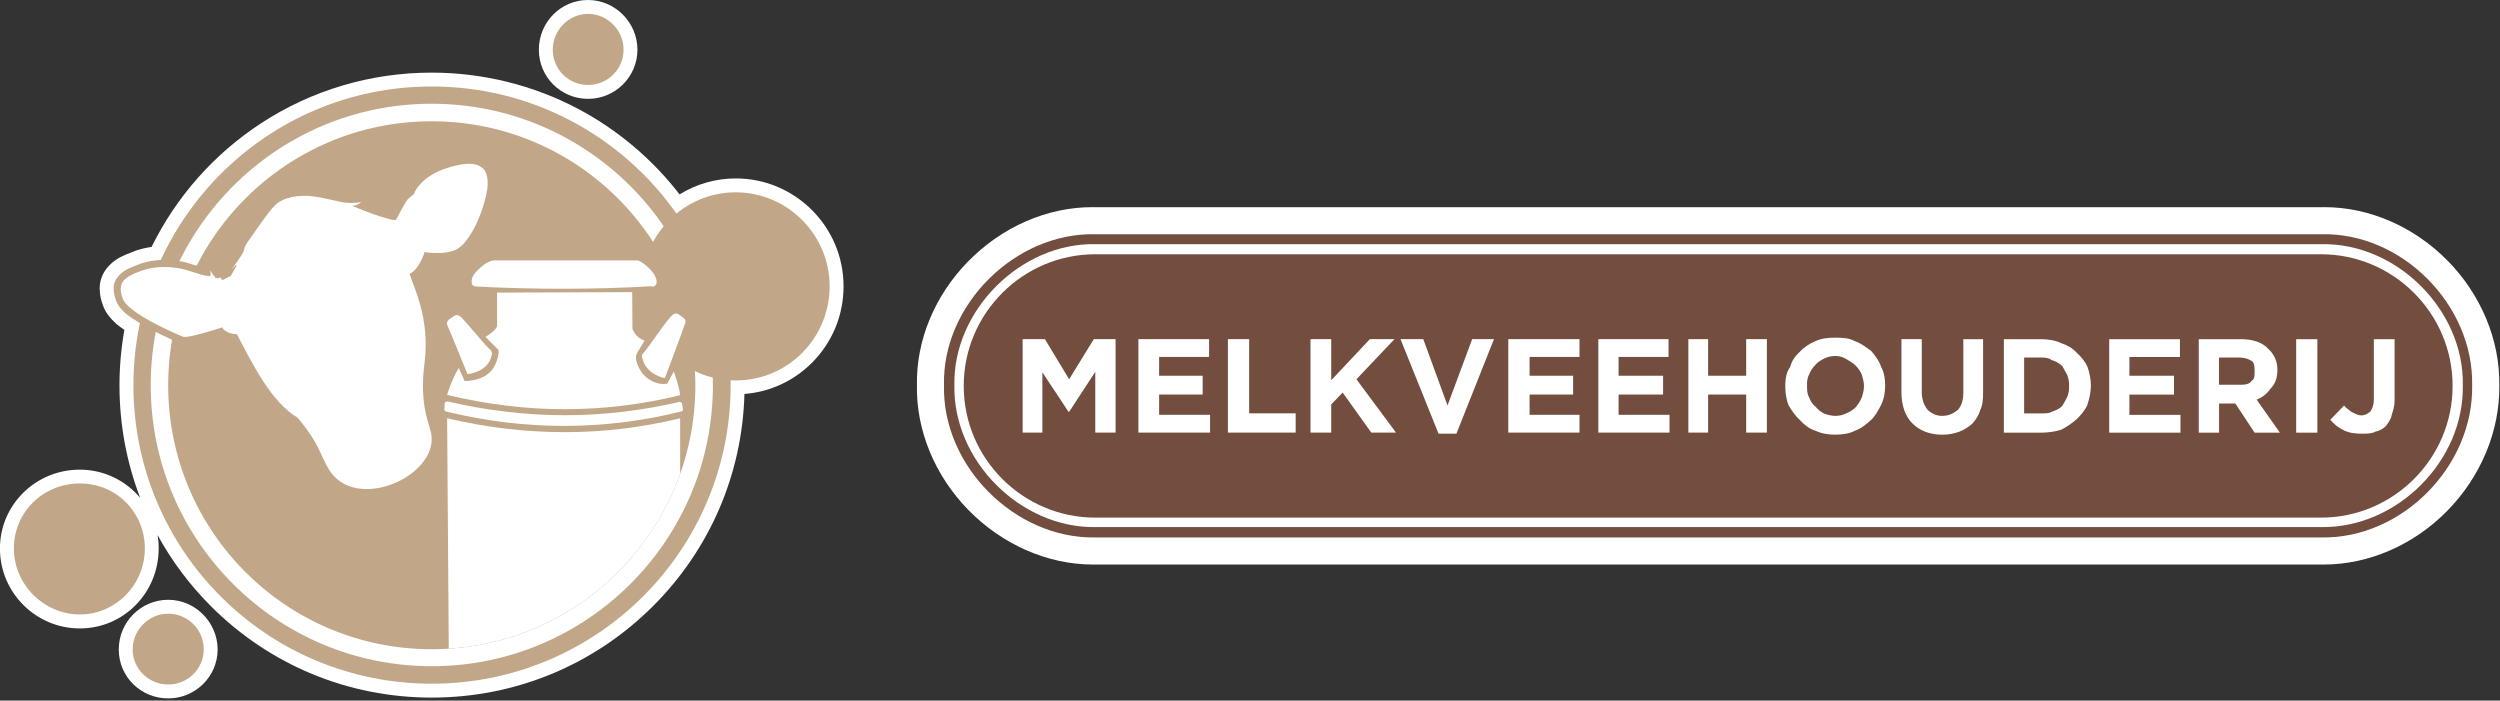
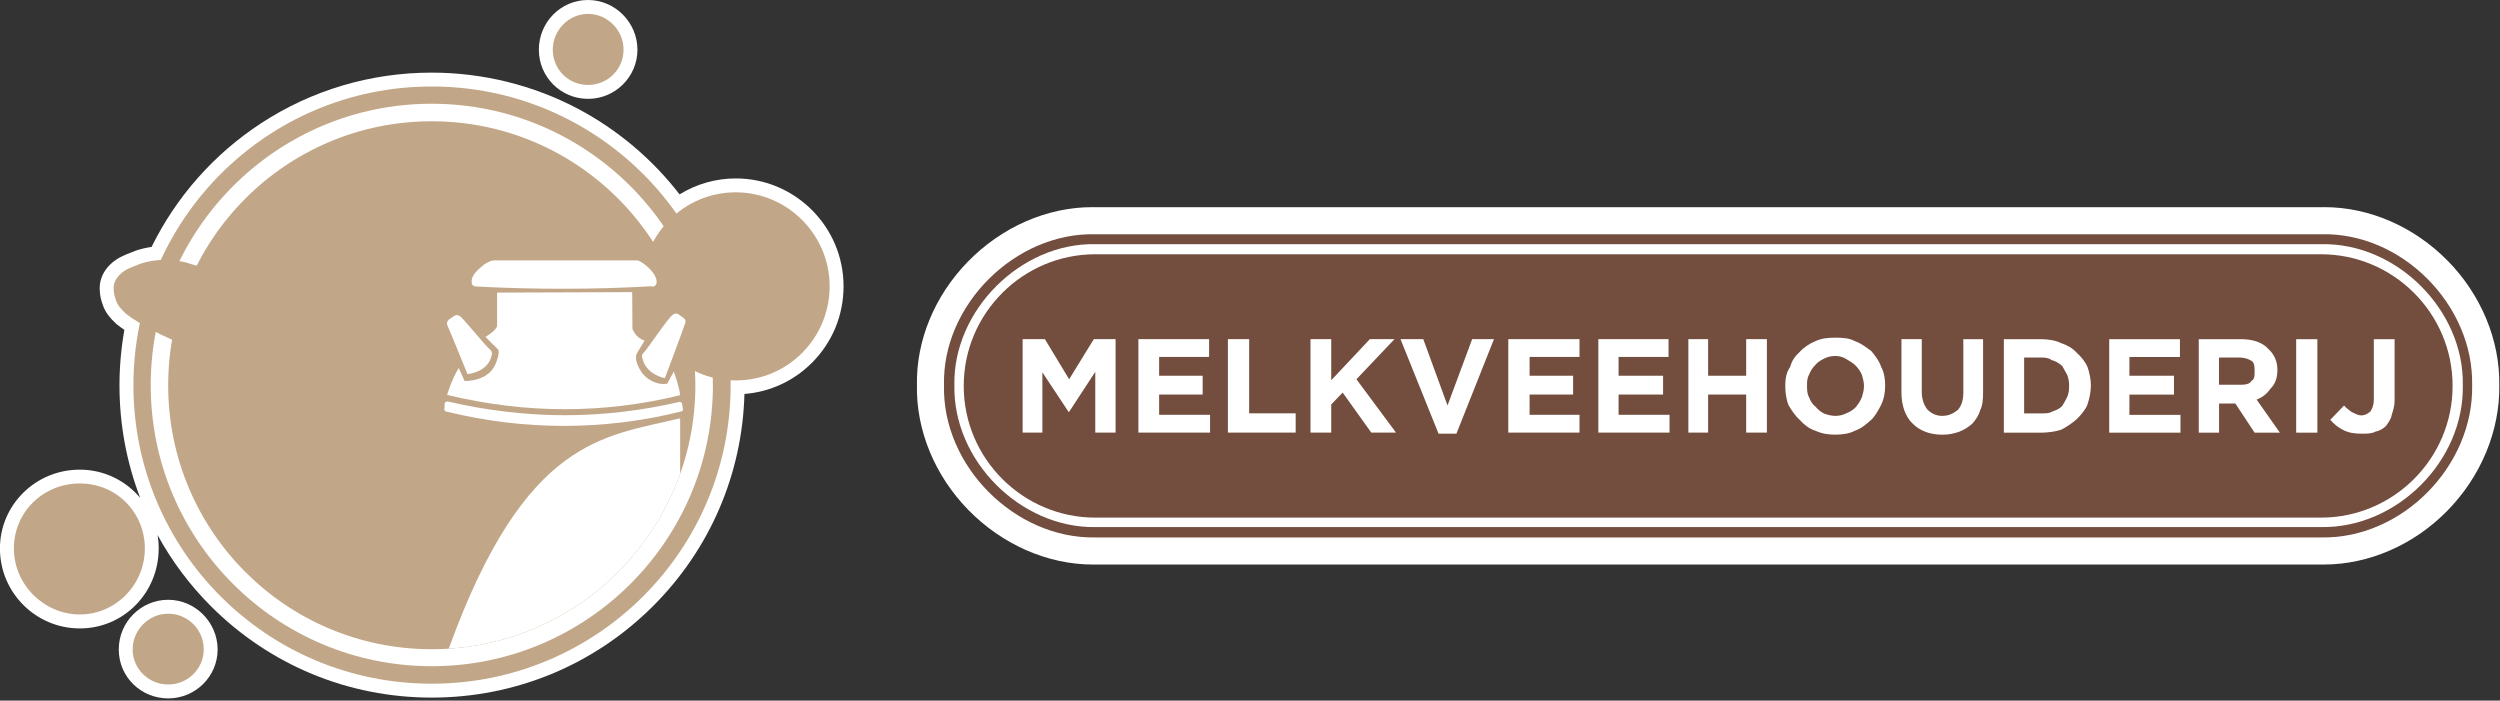
<svg xmlns="http://www.w3.org/2000/svg" width="810" height="227" viewBox="0 0 810 227" fill="none">
  <rect x="0" y="0" width="810" height="227" fill="#333333" stroke="none" />
  <g clip-path="url(#clip0_6_84)">
    <path fill-rule="evenodd" clip-rule="evenodd" d="M793.03 84.48C782.2 73.45 767.66 67.12 753.15 67.12C752.77 67.12 752.4 67.12 752.02 67.13H354.98C354.61 67.13 354.23 67.12 353.86 67.12C339.22 67.12 324.53 73.56 313.58 84.79C302.79 95.85 296.79 110.42 297.09 124.8C296.79 139.34 302.84 154.05 313.7 165.18C324.69 176.44 339.42 182.91 354.11 182.91C354.4 182.91 354.68 182.91 354.96 182.91H752.05C752.34 182.91 752.62 182.91 752.91 182.91C767.47 182.91 782.06 176.57 792.92 165.5C803.85 154.37 809.99 139.54 809.77 124.8C809.99 110.22 803.9 95.53 793.04 84.47L793.03 84.48Z" fill="white" />
    <path fill-rule="evenodd" clip-rule="evenodd" d="M354.88 79.11C330.69 78.64 308.74 100.6 309.22 124.81C308.74 149.31 330.69 171.11 354.88 170.78H752.12C776.64 171.11 798.42 149.32 797.95 124.81C798.42 100.6 776.63 78.64 752.12 79.11H354.88ZM354.88 75.9H752.12C778.23 75.27 801.46 98.82 800.98 124.8C801.46 151.05 778.23 174.61 752.12 174.13H354.88C328.94 174.61 305.21 151.05 305.86 124.8C305.21 98.82 328.94 75.27 354.88 75.9Z" fill="#734D3E" />
    <path fill-rule="evenodd" clip-rule="evenodd" d="M354.88 82.38H752C775.48 82.38 794.64 101.53 794.64 125V125.09C794.64 148.56 775.48 167.71 752 167.71H354.88C331.41 167.71 312.25 148.56 312.25 125.09V125C312.25 101.53 331.41 82.38 354.88 82.38Z" fill="#734D3E" />
    <path fill-rule="evenodd" clip-rule="evenodd" d="M331.34 109.88H338.55L346.4 122.88L354.4 109.88H361.45V140.17H354.87V120.47L346.39 133.45H346.22L337.73 120.63V140.17H331.33V109.88H331.34ZM368.84 109.88H391.75V115.65H375.56V121.73H389.66V127.84H375.56V134.4H392.06V140.17H368.84V109.88V109.88ZM397.84 109.88H404.73V133.93H419.8V140.17H397.84V109.88V109.88ZM424.6 109.88H431.32V123.2L443.84 109.88H451.82L439.49 122.88L452.31 140.17H444.3L435.02 127.19L431.32 131.05V140.17H424.6V109.88V109.88ZM453.75 109.88H461.14L469 131.37L476.98 109.88H484.05L471.88 140.51H466.09L453.76 109.88H453.75ZM488.69 109.88H511.76V115.65H495.59V121.73H509.69V127.84H495.59V134.4H511.76V140.17H488.69V109.88ZM517.86 109.88H540.61V115.65H524.42V121.73H538.84V127.84H524.42V134.4H540.93V140.17H517.86V109.88V109.88ZM547.03 109.88H553.43V121.74H565.76V109.88H572.47V140.17H565.76V127.84H553.43V140.17H547.03V109.88ZM594.76 134.74C596.06 134.74 597.17 134.41 598.14 133.94C599.4 133.46 600.37 132.81 601.18 132.01C601.98 131.06 602.78 129.94 603.25 128.66C603.58 127.54 603.92 126.56 603.92 125.12V124.82C603.92 123.85 603.59 122.56 603.25 121.45C602.78 120.31 601.99 119.2 601.18 118.4C600.37 117.61 599.25 116.95 598.14 116.31C597.16 115.66 595.89 115.34 594.76 115.34C593.01 115.34 592.06 115.66 590.76 116.31C589.65 116.94 588.99 117.28 588.18 118.24C587.25 119.2 586.6 120.15 586.11 121.45C585.48 122.56 585.48 123.86 585.48 124.82C585.48 126.26 585.48 127.54 586.11 128.66C586.6 129.94 587.25 131.07 588.18 131.7C588.99 132.67 589.96 133.47 590.91 133.95C592.05 134.42 593.49 134.75 594.75 134.75L594.76 134.74ZM594.76 140.83C592.2 140.83 590.29 140.51 588.18 139.55C586.11 138.92 584.34 137.44 583.08 136C581.64 134.74 580.51 132.97 579.54 131.37C578.73 129.46 578.43 127.19 578.43 125.11V124.81C578.43 122.88 578.73 120.63 580.03 118.86C580.51 116.93 581.64 115.33 583.08 114.05C584.34 112.61 586.27 111.33 588.18 110.54C590.28 109.57 592.36 109.4 594.76 109.4C597.16 109.4 599.25 109.57 601.02 110.54C603.25 111.33 604.7 112.61 606.32 113.75C607.6 115.33 608.86 116.92 609.49 118.85C610.47 120.62 610.79 122.87 610.79 124.8C610.79 127.04 610.47 129.11 609.49 131.18C608.56 132.96 607.6 134.73 606.32 135.99C604.71 137.43 602.95 138.9 601.02 139.54C599.25 140.51 596.86 140.82 594.76 140.82V140.83ZM629.21 140.83C625.23 140.83 622.02 139.55 619.76 137.3C617.37 135.07 616.07 131.53 616.07 127.05V109.88H622.65V127.05C622.65 129.46 623.46 131.37 624.43 132.65C625.71 133.93 627.3 134.74 629.21 134.74C631.47 134.74 632.92 133.94 634.35 132.81C635.47 131.53 636.12 129.76 636.12 127.2V109.89H642.52V127.06C642.52 129.47 642.36 131.38 641.55 132.98C641.06 134.75 640.11 136.01 638.99 137.31C637.71 138.43 636.41 139.22 634.82 139.87C632.91 140.52 631.47 140.84 629.2 140.84L629.21 140.83ZM661.27 133.94C662.55 133.94 663.99 133.94 664.64 133.46C665.92 132.97 667.05 132.66 668.15 131.53C668.48 131.06 669.13 129.93 669.76 128.65C670.24 127.53 670.39 126.55 670.39 125.11V124.81C670.39 123.84 670.24 122.55 669.76 121.44C669.13 120.3 668.48 119.19 668.15 118.55C667.05 117.6 665.92 116.94 664.64 116.64C664 115.99 662.55 115.83 661.27 115.83H655.82V133.94H661.27ZM649.25 109.89H661.27C663.34 109.89 665.92 110.22 667.85 111.19C669.76 111.82 671.53 112.79 672.97 114.4C674.09 115.35 675.69 117.28 676.34 118.87C676.97 120.64 677.45 122.89 677.45 124.82C677.45 127.06 676.97 129.13 676.34 131.06C675.69 132.81 674.09 134.57 672.97 135.71C671.53 136.99 669.76 138.25 667.85 139.22C665.92 139.87 663.35 140.19 661.27 140.19H649.25V109.9V109.89ZM683.39 109.89H706.3V115.66H689.93V121.74H704.37V127.85H689.93V134.41H706.47V140.18H683.39V109.89V109.89ZM725.84 124.66C727.45 124.66 728.89 124.49 729.52 123.36C730.49 122.89 730.49 121.75 730.49 120.31C730.49 118.87 730.49 117.61 729.52 116.94C728.57 116.31 727.11 115.83 725.52 115.83H718.96V124.65H725.84V124.66ZM712.38 109.89H726.17C730.01 109.89 733.22 111.03 734.98 113.1C736.74 114.7 737.88 116.94 737.88 119.84C737.88 122.56 737.08 124.49 735.78 125.77C734.67 127.37 733.24 128.66 731.15 129.47L738.69 140.19H730.5L724.26 130.74H718.98V140.19H712.4V109.9L712.38 109.89ZM743.96 109.89H750.83V140.18H743.96V109.89V109.89ZM765.27 140.52C762.69 140.52 760.78 140.19 759.03 139.22C757.42 138.43 756.13 137.31 755.01 136.01L759.48 131.38C760.29 132.35 761.26 132.98 761.91 133.47C763.03 133.95 763.83 134.58 765.1 134.58C766.37 134.58 767.21 133.95 768.01 133.32C768.64 132.35 769.12 131.21 769.12 129.48V109.9H775.85V129.95C775.85 131.55 775.36 132.99 774.88 134.58C774.73 135.72 773.76 137 773.11 137.96C772.14 138.93 771.04 139.56 769.58 139.87C768.46 140.52 766.7 140.52 765.27 140.52V140.52Z" fill="white" />
    <path fill-rule="evenodd" clip-rule="evenodd" d="M51.431 177.69C51.431 176.22 51.3 174.78 51.06 173.37C55.63 181.72 61.41 189.47 68.32 196.39C87.41 215.5 112.82 226.02 139.87 226.02C166.92 226.02 192.42 215.5 211.56 196.4C230.03 177.96 240.5 153.63 241.2 127.64C249.49 126.99 257.19 123.44 263.11 117.5C269.69 110.9 273.31 102.11 273.31 92.75C273.31 73.49 257.64 57.81 238.38 57.81C231.95 57.81 225.64 59.62 220.18 62.98C211.36 51.56 200.1 42.05 187.37 35.3C172.85 27.6 156.42 23.53 139.86 23.53C120.14 23.53 101.04 29.19 84.63 39.91C69.371 49.87 57.141 63.7 49.111 80C47.431 80.24 45.781 80.62 44.13 81.16L43.99 81.21L43.85 81.27C43.48 81.42 43.1 81.57 42.711 81.72C41.74 82.09 40.751 82.48 39.761 82.94C34.971 85.17 32.13 89.29 32.31 93.71C32.331 95.76 32.8 97.39 33.281 98.72C34.111 101.35 35.931 103.3 37.611 104.87L37.74 105L37.88 105.11C38.63 105.7 39.42 106.28 40.3 106.88C39.251 112.79 38.711 118.83 38.711 124.85C38.711 137.52 41.02 149.84 45.431 161.32C40.74 155.73 33.711 152.17 25.86 152.17C18.921 152.17 12.411 154.83 7.54 159.65C2.67 164.47 -0.02 170.89 -0.02 177.72C-0.02 192 11.591 203.61 25.86 203.61C40.13 203.61 51.41 192 51.41 177.72L51.431 177.69Z" fill="white" />
    <path fill-rule="evenodd" clip-rule="evenodd" d="M190.51 32.03C199.34 32.03 206.53 24.89 206.53 16.11C206.53 7.33 199.35 0 190.51 0C181.67 0 174.59 7.22 174.59 16.1C174.59 24.98 181.73 32.02 190.51 32.02V32.03Z" fill="white" />
    <path fill-rule="evenodd" clip-rule="evenodd" d="M54.49 194.33C45.66 194.33 38.48 201.55 38.48 210.43C38.48 219.31 45.66 226.28 54.49 226.28C63.321 226.28 70.51 219.17 70.51 210.43C70.51 201.69 63.321 194.33 54.49 194.33V194.33Z" fill="white" />
    <path fill-rule="evenodd" clip-rule="evenodd" d="M225.3 124.82C225.3 172.02 187.15 210.35 139.87 210.35C92.59 210.35 54.49 172.02 54.49 124.82C54.49 77.62 92.66 39.29 139.86 39.29C187.06 39.29 225.29 77.62 225.29 124.82H225.3Z" fill="#C2A688" />
    <path fill-rule="evenodd" clip-rule="evenodd" d="M268.8 92.75C268.8 109.61 255.23 123.26 238.37 123.26C221.51 123.26 208.03 109.61 208.03 92.75C208.03 75.89 221.68 62.31 238.37 62.31C255.06 62.31 268.8 75.97 268.8 92.75Z" fill="#C2A688" />
    <path fill-rule="evenodd" clip-rule="evenodd" d="M154.34 92.83C154.34 92.83 152.84 92.83 152.84 91.6C152.69 90.45 153.01 88.89 155.89 86.5C158.6 84.04 160.66 84.36 160.66 84.36H206.14C206.14 84.36 206.88 84.04 209.18 85.93C211.49 87.74 213.05 90.2 212.72 91.68C212.39 93.33 210.91 92.75 210.91 92.75C192.4 93.82 173.24 93.82 154.33 92.83H154.34Z" fill="white" />
    <path fill-rule="evenodd" clip-rule="evenodd" d="M161.07 94.8L204.83 94.65L204.91 106.57C204.91 106.57 205.89 109.45 208.85 110.35L206.46 114.3C206.46 114.3 205.72 115.44 206.22 117.09C206.71 118.91 208.35 123.01 213.37 124.24C213.37 124.24 214.76 124.58 216.16 124.33L218.3 120.39C218.3 120.39 220.1 125.24 220.36 128.03C195.85 134.11 170.26 134.11 144.86 127.95C144.86 127.95 146.34 122.86 148.64 119.24L150.53 123.44C150.53 123.44 154.72 123.6 157.77 121.39C161.05 119.25 161.55 114.48 161.55 114.48C161.55 114.48 161.72 113.66 161.32 113.17C160.74 112.67 157.29 109.14 157.29 109.14C157.29 109.14 161.06 107 161.06 105.44V94.83L161.07 94.8Z" fill="white" />
-     <path fill-rule="evenodd" clip-rule="evenodd" d="M220.37 153.51C209.2 184.96 180.17 207.94 145.4 210.16L144.87 135.51C170.27 141.52 195.85 141.52 220.37 135.51V153.51Z" fill="white" />
+     <path fill-rule="evenodd" clip-rule="evenodd" d="M220.37 153.51C209.2 184.96 180.17 207.94 145.4 210.16C170.27 141.52 195.85 141.52 220.37 135.51V153.51Z" fill="white" />
    <path fill-rule="evenodd" clip-rule="evenodd" d="M144.54 133.29C144.13 133.29 143.96 132.96 143.96 132.46C144.04 132.22 144.04 131.96 144.04 131.72C144.04 131.4 144.04 130.98 144.13 130.66V130.49C144.13 130.41 144.29 130.32 144.45 130.25C144.62 130.09 144.87 130.09 145.12 130.09C157.44 132.96 170.27 134.53 182.94 134.53C195.61 134.53 207.79 133.05 219.96 130.26C220.2 130.1 220.38 130.26 220.62 130.33C220.78 130.33 220.78 130.42 220.94 130.67L221.26 132.47V132.97C221.02 133.14 220.94 133.3 220.77 133.3C208.35 136.42 195.52 137.99 182.7 137.99C169.88 137.99 157.29 136.42 145.12 133.46C144.87 133.46 144.78 133.46 144.54 133.3V133.29Z" fill="white" />
    <path fill-rule="evenodd" clip-rule="evenodd" d="M151.46 121.2C151.46 121.2 145.45 106.4 144.88 105.24C144.55 104.26 145.45 103.52 145.45 103.52L147.17 102.37C147.17 102.37 148.08 101.55 149.31 102.7C150.55 103.68 157.78 112.65 158.85 113.31C159.68 114.12 159.34 114.94 159.34 114.94C158.28 120.7 151.45 121.2 151.45 121.2H151.46Z" fill="white" />
    <path fill-rule="evenodd" clip-rule="evenodd" d="M215.43 122.51C215.43 122.51 209.17 121.52 208.03 115.69C208.03 115.69 207.79 114.94 208.69 114.12C209.58 113.31 216.41 103.11 217.73 102.2C218.87 101.05 219.87 101.87 219.87 101.87L221.6 103.11C221.6 103.11 222.49 103.68 221.92 104.91C221.67 105.98 215.42 122.51 215.42 122.51H215.43Z" fill="white" />
    <path fill-rule="evenodd" clip-rule="evenodd" d="M46.93 177.69C46.93 189.45 37.49 199.08 25.88 199.08C14.27 199.08 4.5 189.45 4.5 177.69C4.5 165.93 13.96 156.64 25.88 156.64C37.8 156.64 46.93 166.1 46.93 177.69Z" fill="#C2A688" />
    <path fill-rule="evenodd" clip-rule="evenodd" d="M202.03 16.1C202.03 22.43 196.93 27.52 190.52 27.52C184.11 27.52 179.1 22.42 179.1 16.1C179.1 9.78 184.28 4.5 190.52 4.5C196.76 4.5 202.03 9.69 202.03 16.1Z" fill="#C2A688" />
    <path fill-rule="evenodd" clip-rule="evenodd" d="M66.01 210.43C66.01 216.76 60.74 221.78 54.49 221.78C48.24 221.78 42.98 216.76 42.98 210.43C42.98 204.1 48.16 198.84 54.49 198.84C60.821 198.84 66.01 203.94 66.01 210.43Z" fill="#C2A688" />
    <path fill-rule="evenodd" clip-rule="evenodd" d="M236.73 124.82C236.73 178.27 193.39 221.52 139.86 221.52C86.331 221.52 43.23 178.27 43.23 124.82C43.23 71.37 86.41 28.02 139.86 28.02C193.31 28.02 236.73 71.27 236.73 124.82V124.82ZM230.97 124.82C230.97 74.49 190.18 33.61 139.86 33.61C89.54 33.61 48.831 74.49 48.831 124.82C48.831 175.15 89.621 215.85 139.87 215.85C190.12 215.85 230.98 175.07 230.98 124.82H230.97Z" fill="#C2A688" />
    <path fill-rule="evenodd" clip-rule="evenodd" d="M142 140.69L142.17 142.08C142.17 147.6 138.71 152.45 134.35 155.41C129.83 158.69 124.49 160.67 118.73 160.67C113.21 160.84 107.38 158.05 104.59 153.03C103.76 151.72 103.02 150.23 102.37 148.84C100.56 144.56 98.01 140.52 94.97 137.17C85.75 131.16 80.9 120.71 75.72 111.33C75.64 111.09 75.55 110.76 75.31 110.51C73.83 110.27 72.43 109.77 71.29 108.79C67.58 109.94 63.73 111.17 59.77 111.42H58.88L58.79 111.33L58.55 111.26C54.18 109.45 49.83 107.39 45.8 105C43.91 103.86 42.26 102.78 40.7 101.55C39.38 100.32 38.06 98.91 37.57 97.27C37.16 96.13 36.83 94.97 36.83 93.57C36.67 90.62 39.05 88.22 41.68 87C42.92 86.43 44.32 85.93 45.55 85.43C48.09 84.6 50.65 84.2 53.36 84.2C56.24 84.2 59.2 84.6 61.75 85.51C62.41 85.68 65.12 86.5 65.85 86.74C66.44 86.91 67.67 85.09 68.32 85.35L69.97 86.42C70.29 86.82 70.64 87.32 70.96 87.73H71.12C71.29 87.73 71.53 87.73 71.62 87.82L73.18 86C74.5 84.35 75.91 82.55 76.8 80.65L76.89 80.57V80.33C77.39 78.36 78.45 76.79 79.61 75.48C82.07 71.94 84.46 68.07 87.33 65.04C90.13 62.07 94.49 61.25 98.35 61.25L100.25 61.33C103.04 61.5 105.84 62.16 108.63 62.72C109.86 63.06 111.18 63.39 112.41 63.39L113.4 63.47C114.39 63.47 115.54 63.39 116.7 63.22L126.07 61.5L119.49 66.35C120.97 66.92 122.29 67.42 123.61 67.74C123.93 67.98 124.27 67.98 124.52 68.06C125.34 68.38 126.17 68.73 126.98 68.8C127.15 68.73 127.15 68.48 127.31 68.39C128.38 66.42 129.2 64.37 130.6 62.8C130.67 62.72 130.92 62.39 131.09 62.3C131.5 62.06 131.91 61.82 132.4 61.41C134.37 56.88 139.22 53.92 143.83 52.27C146.46 51.53 149.18 50.79 151.89 50.71C156.74 50.29 160.7 54.58 160.28 59.34C160.28 60 160.12 60.66 160.12 61.48C159.37 66 158.07 70.36 156.1 74.31C154.37 77.6 152.31 81.13 148.94 82.78C146.72 83.84 144.18 84.18 141.79 84.18C140.8 84.18 139.9 84.18 138.99 84.1C138.25 86.07 137.09 88.13 135.53 89.61C135.61 89.78 135.7 90.11 135.7 90.43C138.49 97.1 140.14 104.17 140.14 111.41C140.14 113.46 139.97 115.61 139.73 117.82C139.57 120.04 139.32 122.43 139.32 124.82C139.23 129.1 139.97 133.45 141.2 137.48C141.7 138.46 141.96 139.54 142.03 140.68L142 140.69Z" fill="#C2A688" />
-     <path d="M139.78 140.93C141.66 154.42 115.03 166.27 106.47 151.96C103.84 147.69 103.59 143.81 96.43 135.34C87.96 130.32 81.96 118.24 76.77 108.29C72.74 108.12 72.01 106.07 72.01 106.07C72.01 106.07 60.74 109.77 59.34 109.11C57.95 108.61 41.25 101.55 39.7 96.62C37.96 91.51 40.1 89.71 46.28 87.56C52.36 85.59 58.69 86.82 61.16 87.73C63.72 88.56 67.66 89.79 68.07 89.38C68.48 89.04 68.07 87.56 68.07 87.56C68.07 87.56 69.07 89.21 69.64 89.7C69.64 90.27 70.7 90.27 71.12 89.94C71.53 89.79 72.03 90.77 72.03 90.77C72.03 90.77 73.52 90.11 74.08 89.7L74.74 89.45C74.74 89.45 76.47 86.5 76.64 86C76.64 85.34 74.82 87.47 74.82 87.47C74.82 87.47 78.85 82.38 79.1 80.9C79.1 79.67 81.4 76.79 81.4 76.79C81.4 76.79 87.08 68.39 88.96 66.68C90.7 64.7 94.4 63.22 100.07 63.47C105.42 63.96 109.95 65.6 112.33 65.69C114.79 65.94 117.09 65.45 117.09 65.45C117.09 65.45 116.03 66.36 115.21 66.52C114.38 66.69 114.05 66.69 114.05 66.69C114.05 66.69 120.22 69.23 122.93 70.05C125.49 70.8 127.87 71.63 128.37 71.13C128.78 70.39 131.57 64.79 132.39 64.31C133.22 63.48 134.04 62.99 134.04 62.99C134.04 62.99 135.69 57.47 144.56 54.52C153.69 51.56 158.95 52.79 157.88 61.26C156.57 69.41 152.05 78.7 147.85 80.84C143.74 82.81 137.57 81.66 137.57 81.66C137.57 81.66 135.92 87.25 132.72 88.73C133.86 92.76 139.38 102.96 137.57 117.43C135.68 131.74 139.38 137.58 139.79 140.95" fill="white" />
  </g>
  <defs>
    <clipPath id="clip0_6_84">
      <rect width="809.76" height="226.28" fill="white" />
    </clipPath>
  </defs>
</svg>